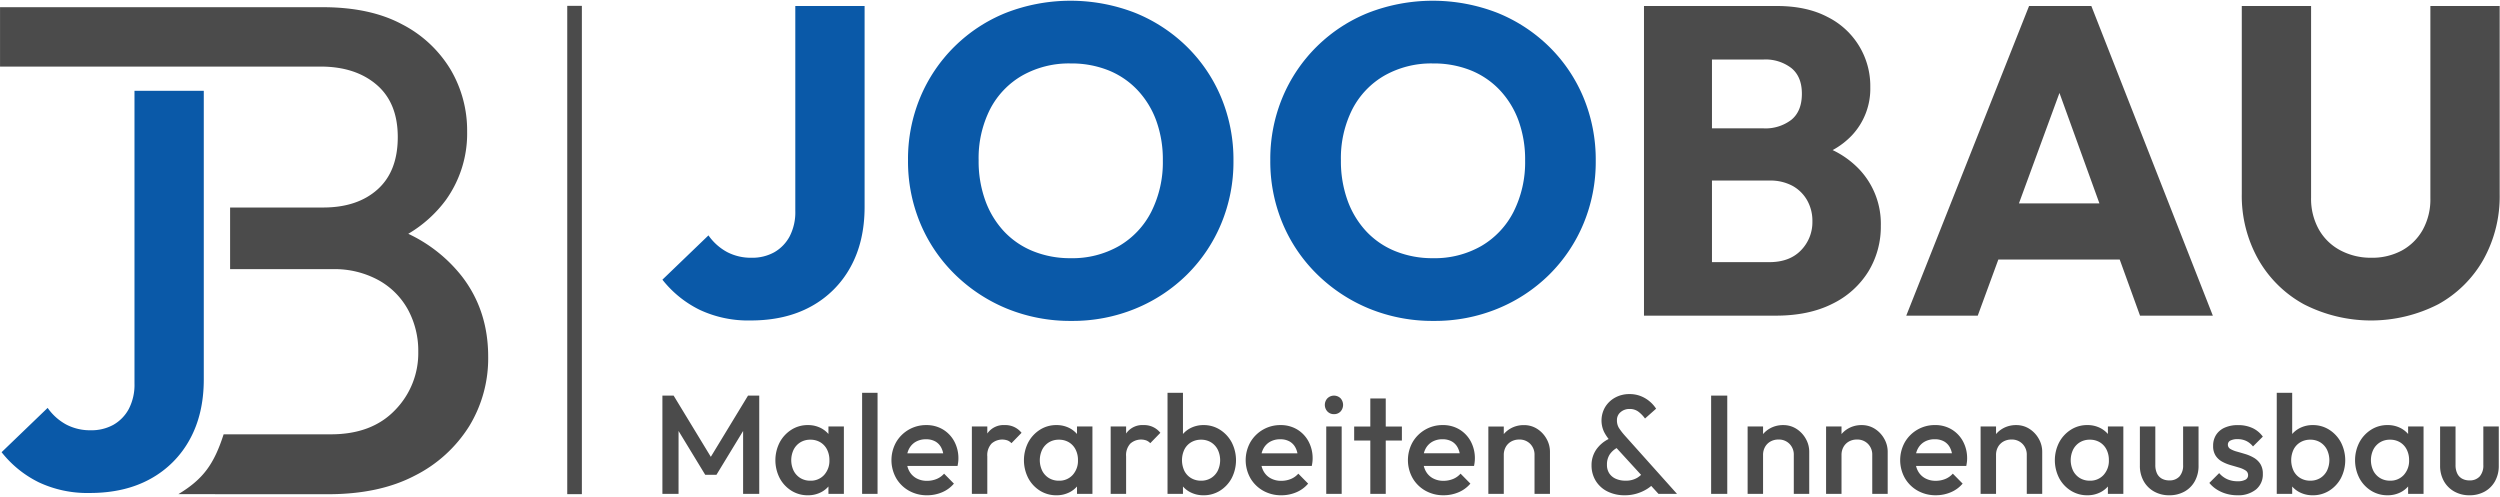
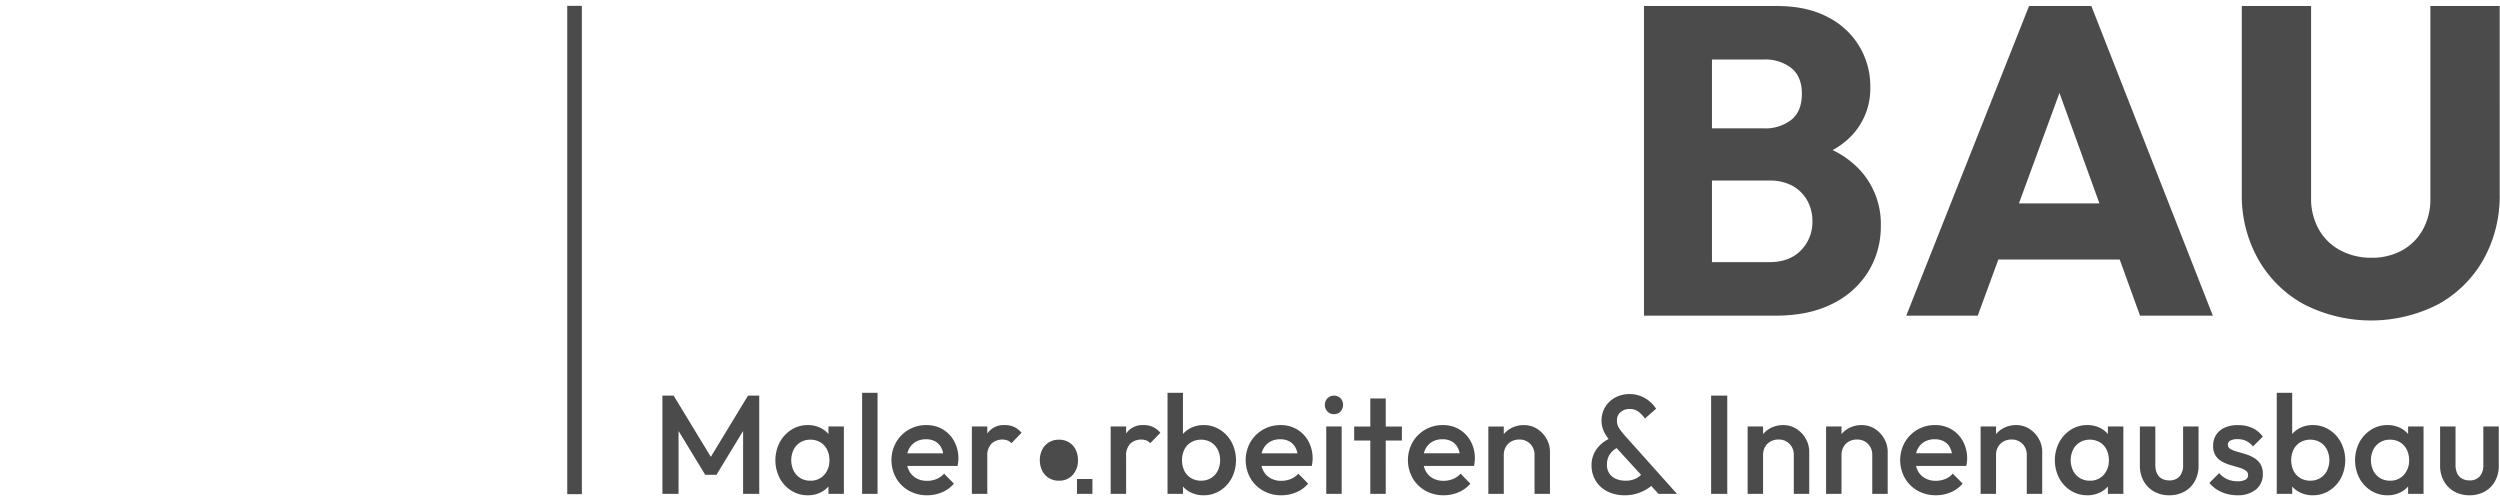
<svg xmlns="http://www.w3.org/2000/svg" width="427.5" height="85" viewBox="0 0 855 170">
  <defs>
    <style>      .cls-1, .cls-3 {        fill: #4b4b4b;      }      .cls-1, .cls-2 {        fill-rule: evenodd;      }      .cls-2 {        fill: #0a59a8;      }    </style>
  </defs>
-   <path id="Malerarbeiten_Innenausbau" data-name="Malerarbeiten &amp; Innenausbau" class="cls-1" d="M853.306,164.557a9.077,9.077,0,0,1-3.527,3.552,10.487,10.487,0,0,1-5.232,1.272,10.347,10.347,0,0,1-5.208-1.3,9.18,9.18,0,0,1-3.552-3.576,10.6,10.6,0,0,1-1.272-5.256V145.861h5.28v13.152a6.671,6.671,0,0,0,.552,2.856,3.963,3.963,0,0,0,1.632,1.8,5.044,5.044,0,0,0,2.568.624,4.488,4.488,0,0,0,3.528-1.368,5.675,5.675,0,0,0,1.224-3.912V145.861h5.28v13.392A10.708,10.708,0,0,1,853.306,164.557Zm-29.735,1.818a8.517,8.517,0,0,1-2.352,1.878,9.659,9.659,0,0,1-4.7,1.128,10.379,10.379,0,0,1-5.64-1.584,11.328,11.328,0,0,1-3.984-4.3,13.423,13.423,0,0,1,0-12.192,11.515,11.515,0,0,1,3.984-4.32,10.264,10.264,0,0,1,5.64-1.608,9.511,9.511,0,0,1,4.68,1.128,8.652,8.652,0,0,1,2.376,1.918v-2.566h5.28V168.9h-5.28v-2.526Zm-0.48-12.642a6.081,6.081,0,0,0-2.28-2.472,6.488,6.488,0,0,0-3.432-.888,6.4,6.4,0,0,0-3.384.888,6.248,6.248,0,0,0-2.3,2.472,8.341,8.341,0,0,0,0,7.3A6.248,6.248,0,0,0,814,163.5a6.4,6.4,0,0,0,3.384.888,6.1,6.1,0,0,0,4.728-1.968,7.178,7.178,0,0,0,1.8-5.04A7.855,7.855,0,0,0,823.091,153.733ZM796.62,167.8a10.379,10.379,0,0,1-5.64,1.584,9.656,9.656,0,0,1-4.7-1.128,8.5,8.5,0,0,1-2.352-1.877V168.9h-5.28v-34.56h5.28v14.088a8.651,8.651,0,0,1,2.4-1.92,9.545,9.545,0,0,1,4.656-1.128,10.264,10.264,0,0,1,5.64,1.608,11.523,11.523,0,0,1,3.984,4.32,13.423,13.423,0,0,1,0,12.192A11.335,11.335,0,0,1,796.62,167.8ZM795.8,153.733a6.248,6.248,0,0,0-2.3-2.472,6.4,6.4,0,0,0-3.384-.888,6.519,6.519,0,0,0-3.408.888,6.03,6.03,0,0,0-2.3,2.472,8.562,8.562,0,0,0,0,7.3,6.03,6.03,0,0,0,2.3,2.472,6.519,6.519,0,0,0,3.408.888,6.4,6.4,0,0,0,3.384-.888,6.248,6.248,0,0,0,2.3-2.472A8.341,8.341,0,0,0,795.8,153.733Zm-30.768.72q1.368,0.384,2.88.84a13.521,13.521,0,0,1,2.88,1.248,6.559,6.559,0,0,1,2.232,2.112,6.166,6.166,0,0,1,.864,3.432,6.584,6.584,0,0,1-2.352,5.328,9.638,9.638,0,0,1-6.384,1.968,13.473,13.473,0,0,1-3.7-.5,12.5,12.5,0,0,1-3.264-1.44,10.711,10.711,0,0,1-2.592-2.28l3.36-3.36a7.849,7.849,0,0,0,2.76,2.088,8.571,8.571,0,0,0,3.528.7,5.468,5.468,0,0,0,2.688-.528,1.679,1.679,0,0,0,.912-1.536,1.849,1.849,0,0,0-.864-1.632,8.324,8.324,0,0,0-2.232-.984q-1.368-.408-2.88-0.84a14.138,14.138,0,0,1-2.88-1.176,6.21,6.21,0,0,1-2.232-2.04,5.95,5.95,0,0,1-.864-3.36,6.793,6.793,0,0,1,1.032-3.792,6.716,6.716,0,0,1,2.928-2.448,10.874,10.874,0,0,1,4.536-.864,11.642,11.642,0,0,1,4.92.984,9.094,9.094,0,0,1,3.576,2.952l-3.36,3.36a6.7,6.7,0,0,0-2.3-1.872,6.78,6.78,0,0,0-2.976-.624,5.106,5.106,0,0,0-2.448.48,1.515,1.515,0,0,0-.864,1.392,1.656,1.656,0,0,0,.864,1.488A8.949,8.949,0,0,0,765.036,154.453Zm-17.928,13.656a10.482,10.482,0,0,1-5.232,1.272,10.352,10.352,0,0,1-5.208-1.3,9.194,9.194,0,0,1-3.552-3.576,10.607,10.607,0,0,1-1.272-5.256V145.861h5.28v13.152a6.686,6.686,0,0,0,.552,2.856,3.969,3.969,0,0,0,1.632,1.8,5.047,5.047,0,0,0,2.568.624,4.488,4.488,0,0,0,3.528-1.368,5.675,5.675,0,0,0,1.224-3.912V145.861h5.28v13.392a10.707,10.707,0,0,1-1.272,5.3A9.073,9.073,0,0,1,747.108,168.109ZM720.9,166.375a8.517,8.517,0,0,1-2.352,1.878,9.662,9.662,0,0,1-4.7,1.128,10.377,10.377,0,0,1-5.64-1.584,11.328,11.328,0,0,1-3.984-4.3,13.423,13.423,0,0,1,0-12.192,11.515,11.515,0,0,1,3.984-4.32,10.262,10.262,0,0,1,5.64-1.608,9.513,9.513,0,0,1,4.68,1.128,8.682,8.682,0,0,1,2.376,1.918v-2.566h5.28V168.9H720.9v-2.526Zm-0.48-12.642a6.081,6.081,0,0,0-2.28-2.472,6.488,6.488,0,0,0-3.432-.888,6.4,6.4,0,0,0-3.384.888,6.234,6.234,0,0,0-2.3,2.472,8.341,8.341,0,0,0,0,7.3,6.234,6.234,0,0,0,2.3,2.472,6.4,6.4,0,0,0,3.384.888,6.106,6.106,0,0,0,4.728-1.968,7.178,7.178,0,0,0,1.8-5.04A7.855,7.855,0,0,0,720.421,153.733ZM693.157,155.6a5.181,5.181,0,0,0-1.464-3.792,5.056,5.056,0,0,0-3.768-1.488,5.5,5.5,0,0,0-2.736.672,4.786,4.786,0,0,0-1.872,1.872,5.5,5.5,0,0,0-.672,2.736v13.3h-5.28v-23.04h5.28v2.6a8.475,8.475,0,0,1,2.28-1.9,9.011,9.011,0,0,1,4.584-1.176,8.223,8.223,0,0,1,4.608,1.32,9.511,9.511,0,0,1,3.168,3.408,8.874,8.874,0,0,1,1.152,4.344V168.9h-5.28V155.6Zm-20.688,3.744H655.283a7.137,7.137,0,0,0,.626,1.68,6.093,6.093,0,0,0,2.448,2.52,7.333,7.333,0,0,0,3.648.888,8.535,8.535,0,0,0,3.288-.624,6.853,6.853,0,0,0,2.568-1.824l3.36,3.408a10.777,10.777,0,0,1-4.08,2.976,13.005,13.005,0,0,1-5.088,1.008,12.41,12.41,0,0,1-6.216-1.56,11.606,11.606,0,0,1-4.368-4.3,12.578,12.578,0,0,1-.024-12.264,11.782,11.782,0,0,1,10.32-5.88,10.812,10.812,0,0,1,5.688,1.488,10.6,10.6,0,0,1,3.888,4.08,12.113,12.113,0,0,1,1.416,5.9,9.867,9.867,0,0,1-.072,1.176Q672.613,158.629,672.469,159.349Zm-5.52-6.144a5.15,5.15,0,0,0-2.04-2.208,6.347,6.347,0,0,0-3.24-.768,6.855,6.855,0,0,0-3.5.864,5.906,5.906,0,0,0-2.3,2.424,6.74,6.74,0,0,0-.562,1.512h12.258A7.333,7.333,0,0,0,666.949,153.205Zm-26.639,2.4a5.185,5.185,0,0,0-1.464-3.792,5.058,5.058,0,0,0-3.768-1.488,5.5,5.5,0,0,0-2.736.672,4.773,4.773,0,0,0-1.872,1.872,5.493,5.493,0,0,0-.672,2.736v13.3h-5.28v-23.04h5.28v2.6a8.46,8.46,0,0,1,2.28-1.9,9.006,9.006,0,0,1,4.584-1.176,8.223,8.223,0,0,1,4.608,1.32,9.511,9.511,0,0,1,3.168,3.408,8.874,8.874,0,0,1,1.152,4.344V168.9h-5.28V155.6Zm-26.832,0a5.181,5.181,0,0,0-1.464-3.792,5.058,5.058,0,0,0-3.768-1.488,5.5,5.5,0,0,0-2.736.672,4.786,4.786,0,0,0-1.872,1.872,5.493,5.493,0,0,0-.672,2.736v13.3h-5.28v-23.04h5.28v2.6a8.475,8.475,0,0,1,2.28-1.9,9.008,9.008,0,0,1,4.584-1.176,8.223,8.223,0,0,1,4.608,1.32,9.511,9.511,0,0,1,3.168,3.408,8.874,8.874,0,0,1,1.152,4.344V168.9h-5.28V155.6Zm-28.272-20.3h5.52v33.6h-5.52V135.3Zm-29.672,13.488,18,20.112H567.2l-2.484-2.717a11.462,11.462,0,0,1-1.452,1.061,14.5,14.5,0,0,1-3.5,1.56,13.957,13.957,0,0,1-4.032.576,13.01,13.01,0,0,1-6.024-1.32,9.778,9.778,0,0,1-3.984-3.648,10,10,0,0,1-1.416-5.3,9.326,9.326,0,0,1,1.656-5.424,11.313,11.313,0,0,1,4.19-3.55,14.974,14.974,0,0,1-1.55-2.4,9.1,9.1,0,0,1,.36-8.52,9.091,9.091,0,0,1,3.408-3.24,10.009,10.009,0,0,1,4.944-1.2,10.192,10.192,0,0,1,3.84.7,10.942,10.942,0,0,1,3.048,1.824,11.279,11.279,0,0,1,2.184,2.472l-3.792,3.36a11.035,11.035,0,0,0-2.28-2.352,4.879,4.879,0,0,0-3-.912,4.53,4.53,0,0,0-3.072,1.08,3.436,3.436,0,0,0-1.248,2.712,4.924,4.924,0,0,0,.672,2.688A21.881,21.881,0,0,0,555.534,148.789Zm-2.657,4.454a7.343,7.343,0,0,0-2.335,2.146,6.236,6.236,0,0,0-.96,3.576,5.2,5.2,0,0,0,.792,2.928,5.109,5.109,0,0,0,2.232,1.848,8,8,0,0,0,3.312.648,7.51,7.51,0,0,0,4.056-1.008,8.255,8.255,0,0,0,1.278-.981Zm-28.07,2.362a5.185,5.185,0,0,0-1.464-3.792,5.058,5.058,0,0,0-3.768-1.488,5.5,5.5,0,0,0-2.736.672,4.773,4.773,0,0,0-1.872,1.872,5.493,5.493,0,0,0-.672,2.736v13.3h-5.28v-23.04h5.28v2.6a8.475,8.475,0,0,1,2.28-1.9,9.006,9.006,0,0,1,4.584-1.176,8.223,8.223,0,0,1,4.608,1.32,9.511,9.511,0,0,1,3.168,3.408,8.874,8.874,0,0,1,1.152,4.344V168.9h-5.28V155.6Zm-20.688,3.744H486.933a7.094,7.094,0,0,0,.626,1.68,6.093,6.093,0,0,0,2.448,2.52,7.333,7.333,0,0,0,3.648.888,8.538,8.538,0,0,0,3.288-.624,6.853,6.853,0,0,0,2.568-1.824l3.36,3.408a10.785,10.785,0,0,1-4.08,2.976,13.009,13.009,0,0,1-5.088,1.008,12.41,12.41,0,0,1-6.216-1.56,11.6,11.6,0,0,1-4.368-4.3,12.578,12.578,0,0,1-.024-12.264,11.782,11.782,0,0,1,10.32-5.88,10.817,10.817,0,0,1,5.688,1.488,10.6,10.6,0,0,1,3.888,4.08,12.124,12.124,0,0,1,1.416,5.9,9.867,9.867,0,0,1-.072,1.176Q504.263,158.629,504.119,159.349Zm-5.52-6.144a5.15,5.15,0,0,0-2.04-2.208,6.353,6.353,0,0,0-3.24-.768,6.853,6.853,0,0,0-3.5.864,5.906,5.906,0,0,0-2.3,2.424,6.692,6.692,0,0,0-.562,1.512h12.257A7.374,7.374,0,0,0,498.6,153.205Zm-24.672,15.7h-5.28v-18.24h-5.52v-4.8h5.52v-9.6h5.28v9.6h5.52v4.8h-5.52V168.9Zm-17.712-27.264a2.985,2.985,0,0,1-2.232-.912,3.31,3.31,0,0,1,0-4.512,3.217,3.217,0,0,1,4.488,0,3.377,3.377,0,0,1,0,4.512A2.966,2.966,0,0,1,456.215,141.637Zm-7.584,17.712H431.445a7.137,7.137,0,0,0,.626,1.68,6.093,6.093,0,0,0,2.448,2.52,7.333,7.333,0,0,0,3.648.888,8.535,8.535,0,0,0,3.288-.624,6.853,6.853,0,0,0,2.568-1.824l3.36,3.408a10.777,10.777,0,0,1-4.08,2.976,13.005,13.005,0,0,1-5.088,1.008,12.41,12.41,0,0,1-6.216-1.56,11.606,11.606,0,0,1-4.368-4.3,12.578,12.578,0,0,1-.024-12.264,11.782,11.782,0,0,1,10.32-5.88,10.812,10.812,0,0,1,5.688,1.488,10.6,10.6,0,0,1,3.888,4.08,12.113,12.113,0,0,1,1.416,5.9,9.867,9.867,0,0,1-.072,1.176Q448.775,158.629,448.631,159.349Zm-5.52-6.144a5.15,5.15,0,0,0-2.04-2.208,6.347,6.347,0,0,0-3.24-.768,6.855,6.855,0,0,0-3.5.864,5.906,5.906,0,0,0-2.3,2.424,6.74,6.74,0,0,0-.562,1.512h12.258A7.333,7.333,0,0,0,443.111,153.205ZM417.264,167.8a10.379,10.379,0,0,1-5.64,1.584,9.659,9.659,0,0,1-4.7-1.128,8.514,8.514,0,0,1-2.352-1.877V168.9h-5.28v-34.56h5.28v14.088a8.651,8.651,0,0,1,2.4-1.92,9.548,9.548,0,0,1,4.656-1.128,10.264,10.264,0,0,1,5.64,1.608,11.515,11.515,0,0,1,3.984,4.32,13.423,13.423,0,0,1,0,12.192A11.328,11.328,0,0,1,417.264,167.8Zm-0.816-14.064a6.248,6.248,0,0,0-2.3-2.472,6.4,6.4,0,0,0-3.384-.888,6.521,6.521,0,0,0-3.408.888,6.03,6.03,0,0,0-2.3,2.472,8.562,8.562,0,0,0,0,7.3,6.03,6.03,0,0,0,2.3,2.472,6.521,6.521,0,0,0,3.408.888,6.4,6.4,0,0,0,3.384-.888,6.248,6.248,0,0,0,2.3-2.472A8.341,8.341,0,0,0,416.448,153.733Zm-24.455-3.12a5.519,5.519,0,0,0-5.424,1.1,5.84,5.84,0,0,0-1.44,4.368V168.9h-5.28v-23.04h5.28v2.408c0.04-.059.078-0.119,0.12-0.176a6.755,6.755,0,0,1,5.88-2.712,7.035,7.035,0,0,1,5.712,2.64l-3.456,3.552A3.655,3.655,0,0,0,391.993,150.613Zm-23.664,15.762a8.517,8.517,0,0,1-2.352,1.878,9.659,9.659,0,0,1-4.7,1.128,10.379,10.379,0,0,1-5.64-1.584,11.328,11.328,0,0,1-3.984-4.3,13.423,13.423,0,0,1,0-12.192,11.515,11.515,0,0,1,3.984-4.32,10.264,10.264,0,0,1,5.64-1.608,9.511,9.511,0,0,1,4.68,1.128,8.652,8.652,0,0,1,2.376,1.918v-2.566h5.28V168.9h-5.28v-2.526Zm-0.48-12.642a6.081,6.081,0,0,0-2.28-2.472,6.488,6.488,0,0,0-3.432-.888,6.4,6.4,0,0,0-3.384.888,6.248,6.248,0,0,0-2.3,2.472,8.341,8.341,0,0,0,0,7.3,6.248,6.248,0,0,0,2.3,2.472,6.4,6.4,0,0,0,3.384.888,6.1,6.1,0,0,0,4.728-1.968,7.178,7.178,0,0,0,1.8-5.04A7.855,7.855,0,0,0,367.849,153.733Zm-23.327-3.12a5.519,5.519,0,0,0-5.424,1.1,5.84,5.84,0,0,0-1.44,4.368V168.9h-5.28v-23.04h5.28v2.408c0.04-.059.078-0.119,0.12-0.176a6.756,6.756,0,0,1,5.88-2.712,7.035,7.035,0,0,1,5.712,2.64l-3.456,3.552A3.647,3.647,0,0,0,344.522,150.613Zm-17.04,8.736H310.3a7.137,7.137,0,0,0,.626,1.68,6.093,6.093,0,0,0,2.448,2.52,7.333,7.333,0,0,0,3.648.888,8.538,8.538,0,0,0,3.288-.624,6.853,6.853,0,0,0,2.568-1.824l3.36,3.408a10.785,10.785,0,0,1-4.08,2.976,13.009,13.009,0,0,1-5.088,1.008,12.41,12.41,0,0,1-6.216-1.56,11.6,11.6,0,0,1-4.368-4.3,12.578,12.578,0,0,1-.024-12.264,11.782,11.782,0,0,1,10.32-5.88,10.817,10.817,0,0,1,5.688,1.488,10.6,10.6,0,0,1,3.888,4.08,12.124,12.124,0,0,1,1.416,5.9,9.867,9.867,0,0,1-.072,1.176Q327.626,158.629,327.482,159.349Zm-5.52-6.144a5.15,5.15,0,0,0-2.04-2.208,6.347,6.347,0,0,0-3.24-.768,6.855,6.855,0,0,0-3.5.864,5.906,5.906,0,0,0-2.3,2.424,6.692,6.692,0,0,0-.562,1.512H322.57A7.374,7.374,0,0,0,321.962,153.205Zm-27.12-18.864h5.28V168.9h-5.28v-34.56Zm-11.519,32.034a8.517,8.517,0,0,1-2.352,1.878,9.662,9.662,0,0,1-4.7,1.128,10.377,10.377,0,0,1-5.64-1.584,11.328,11.328,0,0,1-3.984-4.3,13.423,13.423,0,0,1,0-12.192,11.515,11.515,0,0,1,3.984-4.32,10.262,10.262,0,0,1,5.64-1.608,9.516,9.516,0,0,1,4.68,1.128,8.682,8.682,0,0,1,2.376,1.918v-2.566h5.28V168.9h-5.28v-2.526Zm-0.48-12.642a6.088,6.088,0,0,0-2.28-2.472,6.49,6.49,0,0,0-3.432-.888,6.4,6.4,0,0,0-3.384.888,6.234,6.234,0,0,0-2.3,2.472,8.341,8.341,0,0,0,0,7.3,6.234,6.234,0,0,0,2.3,2.472,6.4,6.4,0,0,0,3.384.888,6.106,6.106,0,0,0,4.728-1.968,7.178,7.178,0,0,0,1.8-5.04A7.855,7.855,0,0,0,282.843,153.733Zm-28.7-6.349-9.12,14.989h-3.84l-9.12-14.989V168.9h-5.52V135.3h3.84l12.72,20.937,12.72-20.937h3.84v33.6h-5.52V147.384ZM458.855,168.9h-5.28v-23.04h5.28V168.9Z" />
-   <path id="JOO" class="cls-2" d="M277.393,104.8a33.747,33.747,0,0,0,13.5-13.5q4.8-8.7,4.8-20.55V2.053h-23.7V72.1a17.951,17.951,0,0,1-1.95,8.775,13.661,13.661,0,0,1-5.25,5.4,15.516,15.516,0,0,1-7.8,1.875,17.47,17.47,0,0,1-8.325-1.95,18.552,18.552,0,0,1-6.375-5.7l-15.75,15.15a36.962,36.962,0,0,0,12.675,10.275,38.975,38.975,0,0,0,17.475,3.675Q268.692,109.6,277.393,104.8Zm110.924,0.75a54.36,54.36,0,0,0,17.625-11.625,53.326,53.326,0,0,0,11.7-17.4A54.907,54.907,0,0,0,421.842,55a55.31,55.31,0,0,0-4.2-21.675,52.8,52.8,0,0,0-11.775-17.4,54.267,54.267,0,0,0-17.7-11.55,61,61,0,0,0-44.1,0,53.255,53.255,0,0,0-29.325,28.875,54.739,54.739,0,0,0-4.2,21.6,54.889,54.889,0,0,0,4.2,21.525,53.005,53.005,0,0,0,11.85,17.475,55.446,55.446,0,0,0,17.775,11.7,57.215,57.215,0,0,0,22.125,4.2A56.428,56.428,0,0,0,388.317,105.553ZM353.292,85.9a27.908,27.908,0,0,1-9.975-6.825A30.793,30.793,0,0,1,336.942,68.5a39.474,39.474,0,0,1-2.25-13.65,37.071,37.071,0,0,1,3.9-17.475,28.229,28.229,0,0,1,11.025-11.55A32.493,32.493,0,0,1,366.192,21.7a34.066,34.066,0,0,1,12.825,2.325,28.039,28.039,0,0,1,9.975,6.75,30.4,30.4,0,0,1,6.45,10.5,38.854,38.854,0,0,1,2.25,13.575,37.644,37.644,0,0,1-3.9,17.475A28.492,28.492,0,0,1,382.767,84.1a32.023,32.023,0,0,1-16.575,4.2A33.657,33.657,0,0,1,353.292,85.9Zm158.925,19.65a54.371,54.371,0,0,0,17.625-11.625,53.357,53.357,0,0,0,11.7-17.4A54.925,54.925,0,0,0,545.742,55a55.328,55.328,0,0,0-4.2-21.675,52.827,52.827,0,0,0-11.775-17.4,54.277,54.277,0,0,0-17.7-11.55,61,61,0,0,0-44.1,0,53.255,53.255,0,0,0-29.325,28.875,54.721,54.721,0,0,0-4.2,21.6,54.871,54.871,0,0,0,4.2,21.525,52.99,52.99,0,0,0,11.85,17.475,55.446,55.446,0,0,0,17.775,11.7,57.211,57.211,0,0,0,22.125,4.2A56.428,56.428,0,0,0,512.217,105.553ZM477.192,85.9a27.9,27.9,0,0,1-9.975-6.825A30.777,30.777,0,0,1,460.842,68.5a39.474,39.474,0,0,1-2.25-13.65,37.059,37.059,0,0,1,3.9-17.475,28.217,28.217,0,0,1,11.025-11.55A32.49,32.49,0,0,1,490.092,21.7a34.074,34.074,0,0,1,12.825,2.325,28.057,28.057,0,0,1,9.975,6.75,30.414,30.414,0,0,1,6.45,10.5,38.854,38.854,0,0,1,2.25,13.575,37.657,37.657,0,0,1-3.9,17.475A28.505,28.505,0,0,1,506.667,84.1a32.025,32.025,0,0,1-16.575,4.2A33.653,33.653,0,0,1,477.192,85.9Z" />
+   <path id="Malerarbeiten_Innenausbau" data-name="Malerarbeiten &amp; Innenausbau" class="cls-1" d="M853.306,164.557a9.077,9.077,0,0,1-3.527,3.552,10.487,10.487,0,0,1-5.232,1.272,10.347,10.347,0,0,1-5.208-1.3,9.18,9.18,0,0,1-3.552-3.576,10.6,10.6,0,0,1-1.272-5.256V145.861h5.28v13.152a6.671,6.671,0,0,0,.552,2.856,3.963,3.963,0,0,0,1.632,1.8,5.044,5.044,0,0,0,2.568.624,4.488,4.488,0,0,0,3.528-1.368,5.675,5.675,0,0,0,1.224-3.912V145.861h5.28v13.392A10.708,10.708,0,0,1,853.306,164.557Zm-29.735,1.818a8.517,8.517,0,0,1-2.352,1.878,9.659,9.659,0,0,1-4.7,1.128,10.379,10.379,0,0,1-5.64-1.584,11.328,11.328,0,0,1-3.984-4.3,13.423,13.423,0,0,1,0-12.192,11.515,11.515,0,0,1,3.984-4.32,10.264,10.264,0,0,1,5.64-1.608,9.511,9.511,0,0,1,4.68,1.128,8.652,8.652,0,0,1,2.376,1.918v-2.566h5.28V168.9h-5.28v-2.526Zm-0.48-12.642a6.081,6.081,0,0,0-2.28-2.472,6.488,6.488,0,0,0-3.432-.888,6.4,6.4,0,0,0-3.384.888,6.248,6.248,0,0,0-2.3,2.472,8.341,8.341,0,0,0,0,7.3A6.248,6.248,0,0,0,814,163.5a6.4,6.4,0,0,0,3.384.888,6.1,6.1,0,0,0,4.728-1.968,7.178,7.178,0,0,0,1.8-5.04A7.855,7.855,0,0,0,823.091,153.733ZM796.62,167.8a10.379,10.379,0,0,1-5.64,1.584,9.656,9.656,0,0,1-4.7-1.128,8.5,8.5,0,0,1-2.352-1.877V168.9h-5.28v-34.56h5.28v14.088a8.651,8.651,0,0,1,2.4-1.92,9.545,9.545,0,0,1,4.656-1.128,10.264,10.264,0,0,1,5.64,1.608,11.523,11.523,0,0,1,3.984,4.32,13.423,13.423,0,0,1,0,12.192A11.335,11.335,0,0,1,796.62,167.8ZM795.8,153.733a6.248,6.248,0,0,0-2.3-2.472,6.4,6.4,0,0,0-3.384-.888,6.519,6.519,0,0,0-3.408.888,6.03,6.03,0,0,0-2.3,2.472,8.562,8.562,0,0,0,0,7.3,6.03,6.03,0,0,0,2.3,2.472,6.519,6.519,0,0,0,3.408.888,6.4,6.4,0,0,0,3.384-.888,6.248,6.248,0,0,0,2.3-2.472A8.341,8.341,0,0,0,795.8,153.733Zm-30.768.72q1.368,0.384,2.88.84a13.521,13.521,0,0,1,2.88,1.248,6.559,6.559,0,0,1,2.232,2.112,6.166,6.166,0,0,1,.864,3.432,6.584,6.584,0,0,1-2.352,5.328,9.638,9.638,0,0,1-6.384,1.968,13.473,13.473,0,0,1-3.7-.5,12.5,12.5,0,0,1-3.264-1.44,10.711,10.711,0,0,1-2.592-2.28l3.36-3.36a7.849,7.849,0,0,0,2.76,2.088,8.571,8.571,0,0,0,3.528.7,5.468,5.468,0,0,0,2.688-.528,1.679,1.679,0,0,0,.912-1.536,1.849,1.849,0,0,0-.864-1.632,8.324,8.324,0,0,0-2.232-.984q-1.368-.408-2.88-0.84a14.138,14.138,0,0,1-2.88-1.176,6.21,6.21,0,0,1-2.232-2.04,5.95,5.95,0,0,1-.864-3.36,6.793,6.793,0,0,1,1.032-3.792,6.716,6.716,0,0,1,2.928-2.448,10.874,10.874,0,0,1,4.536-.864,11.642,11.642,0,0,1,4.92.984,9.094,9.094,0,0,1,3.576,2.952l-3.36,3.36a6.7,6.7,0,0,0-2.3-1.872,6.78,6.78,0,0,0-2.976-.624,5.106,5.106,0,0,0-2.448.48,1.515,1.515,0,0,0-.864,1.392,1.656,1.656,0,0,0,.864,1.488A8.949,8.949,0,0,0,765.036,154.453Zm-17.928,13.656a10.482,10.482,0,0,1-5.232,1.272,10.352,10.352,0,0,1-5.208-1.3,9.194,9.194,0,0,1-3.552-3.576,10.607,10.607,0,0,1-1.272-5.256V145.861h5.28v13.152a6.686,6.686,0,0,0,.552,2.856,3.969,3.969,0,0,0,1.632,1.8,5.047,5.047,0,0,0,2.568.624,4.488,4.488,0,0,0,3.528-1.368,5.675,5.675,0,0,0,1.224-3.912V145.861h5.28v13.392a10.707,10.707,0,0,1-1.272,5.3A9.073,9.073,0,0,1,747.108,168.109ZM720.9,166.375a8.517,8.517,0,0,1-2.352,1.878,9.662,9.662,0,0,1-4.7,1.128,10.377,10.377,0,0,1-5.64-1.584,11.328,11.328,0,0,1-3.984-4.3,13.423,13.423,0,0,1,0-12.192,11.515,11.515,0,0,1,3.984-4.32,10.262,10.262,0,0,1,5.64-1.608,9.513,9.513,0,0,1,4.68,1.128,8.682,8.682,0,0,1,2.376,1.918v-2.566h5.28V168.9H720.9v-2.526Zm-0.48-12.642a6.081,6.081,0,0,0-2.28-2.472,6.488,6.488,0,0,0-3.432-.888,6.4,6.4,0,0,0-3.384.888,6.234,6.234,0,0,0-2.3,2.472,8.341,8.341,0,0,0,0,7.3,6.234,6.234,0,0,0,2.3,2.472,6.4,6.4,0,0,0,3.384.888,6.106,6.106,0,0,0,4.728-1.968,7.178,7.178,0,0,0,1.8-5.04A7.855,7.855,0,0,0,720.421,153.733ZM693.157,155.6a5.181,5.181,0,0,0-1.464-3.792,5.056,5.056,0,0,0-3.768-1.488,5.5,5.5,0,0,0-2.736.672,4.786,4.786,0,0,0-1.872,1.872,5.5,5.5,0,0,0-.672,2.736v13.3h-5.28v-23.04h5.28v2.6a8.475,8.475,0,0,1,2.28-1.9,9.011,9.011,0,0,1,4.584-1.176,8.223,8.223,0,0,1,4.608,1.32,9.511,9.511,0,0,1,3.168,3.408,8.874,8.874,0,0,1,1.152,4.344V168.9h-5.28V155.6Zm-20.688,3.744H655.283a7.137,7.137,0,0,0,.626,1.68,6.093,6.093,0,0,0,2.448,2.52,7.333,7.333,0,0,0,3.648.888,8.535,8.535,0,0,0,3.288-.624,6.853,6.853,0,0,0,2.568-1.824l3.36,3.408a10.777,10.777,0,0,1-4.08,2.976,13.005,13.005,0,0,1-5.088,1.008,12.41,12.41,0,0,1-6.216-1.56,11.606,11.606,0,0,1-4.368-4.3,12.578,12.578,0,0,1-.024-12.264,11.782,11.782,0,0,1,10.32-5.88,10.812,10.812,0,0,1,5.688,1.488,10.6,10.6,0,0,1,3.888,4.08,12.113,12.113,0,0,1,1.416,5.9,9.867,9.867,0,0,1-.072,1.176Q672.613,158.629,672.469,159.349Zm-5.52-6.144a5.15,5.15,0,0,0-2.04-2.208,6.347,6.347,0,0,0-3.24-.768,6.855,6.855,0,0,0-3.5.864,5.906,5.906,0,0,0-2.3,2.424,6.74,6.74,0,0,0-.562,1.512h12.258A7.333,7.333,0,0,0,666.949,153.205Zm-26.639,2.4a5.185,5.185,0,0,0-1.464-3.792,5.058,5.058,0,0,0-3.768-1.488,5.5,5.5,0,0,0-2.736.672,4.773,4.773,0,0,0-1.872,1.872,5.493,5.493,0,0,0-.672,2.736v13.3h-5.28v-23.04h5.28v2.6a8.46,8.46,0,0,1,2.28-1.9,9.006,9.006,0,0,1,4.584-1.176,8.223,8.223,0,0,1,4.608,1.32,9.511,9.511,0,0,1,3.168,3.408,8.874,8.874,0,0,1,1.152,4.344V168.9h-5.28V155.6Zm-26.832,0a5.181,5.181,0,0,0-1.464-3.792,5.058,5.058,0,0,0-3.768-1.488,5.5,5.5,0,0,0-2.736.672,4.786,4.786,0,0,0-1.872,1.872,5.493,5.493,0,0,0-.672,2.736v13.3h-5.28v-23.04h5.28v2.6a8.475,8.475,0,0,1,2.28-1.9,9.008,9.008,0,0,1,4.584-1.176,8.223,8.223,0,0,1,4.608,1.32,9.511,9.511,0,0,1,3.168,3.408,8.874,8.874,0,0,1,1.152,4.344V168.9h-5.28V155.6Zm-28.272-20.3h5.52v33.6h-5.52V135.3Zm-29.672,13.488,18,20.112H567.2l-2.484-2.717a11.462,11.462,0,0,1-1.452,1.061,14.5,14.5,0,0,1-3.5,1.56,13.957,13.957,0,0,1-4.032.576,13.01,13.01,0,0,1-6.024-1.32,9.778,9.778,0,0,1-3.984-3.648,10,10,0,0,1-1.416-5.3,9.326,9.326,0,0,1,1.656-5.424,11.313,11.313,0,0,1,4.19-3.55,14.974,14.974,0,0,1-1.55-2.4,9.1,9.1,0,0,1,.36-8.52,9.091,9.091,0,0,1,3.408-3.24,10.009,10.009,0,0,1,4.944-1.2,10.192,10.192,0,0,1,3.84.7,10.942,10.942,0,0,1,3.048,1.824,11.279,11.279,0,0,1,2.184,2.472l-3.792,3.36a11.035,11.035,0,0,0-2.28-2.352,4.879,4.879,0,0,0-3-.912,4.53,4.53,0,0,0-3.072,1.08,3.436,3.436,0,0,0-1.248,2.712,4.924,4.924,0,0,0,.672,2.688A21.881,21.881,0,0,0,555.534,148.789Zm-2.657,4.454a7.343,7.343,0,0,0-2.335,2.146,6.236,6.236,0,0,0-.96,3.576,5.2,5.2,0,0,0,.792,2.928,5.109,5.109,0,0,0,2.232,1.848,8,8,0,0,0,3.312.648,7.51,7.51,0,0,0,4.056-1.008,8.255,8.255,0,0,0,1.278-.981Zm-28.07,2.362a5.185,5.185,0,0,0-1.464-3.792,5.058,5.058,0,0,0-3.768-1.488,5.5,5.5,0,0,0-2.736.672,4.773,4.773,0,0,0-1.872,1.872,5.493,5.493,0,0,0-.672,2.736v13.3h-5.28v-23.04h5.28v2.6a8.475,8.475,0,0,1,2.28-1.9,9.006,9.006,0,0,1,4.584-1.176,8.223,8.223,0,0,1,4.608,1.32,9.511,9.511,0,0,1,3.168,3.408,8.874,8.874,0,0,1,1.152,4.344V168.9h-5.28V155.6Zm-20.688,3.744H486.933a7.094,7.094,0,0,0,.626,1.68,6.093,6.093,0,0,0,2.448,2.52,7.333,7.333,0,0,0,3.648.888,8.538,8.538,0,0,0,3.288-.624,6.853,6.853,0,0,0,2.568-1.824l3.36,3.408a10.785,10.785,0,0,1-4.08,2.976,13.009,13.009,0,0,1-5.088,1.008,12.41,12.41,0,0,1-6.216-1.56,11.6,11.6,0,0,1-4.368-4.3,12.578,12.578,0,0,1-.024-12.264,11.782,11.782,0,0,1,10.32-5.88,10.817,10.817,0,0,1,5.688,1.488,10.6,10.6,0,0,1,3.888,4.08,12.124,12.124,0,0,1,1.416,5.9,9.867,9.867,0,0,1-.072,1.176Q504.263,158.629,504.119,159.349Zm-5.52-6.144a5.15,5.15,0,0,0-2.04-2.208,6.353,6.353,0,0,0-3.24-.768,6.853,6.853,0,0,0-3.5.864,5.906,5.906,0,0,0-2.3,2.424,6.692,6.692,0,0,0-.562,1.512h12.257A7.374,7.374,0,0,0,498.6,153.205Zm-24.672,15.7h-5.28v-18.24h-5.52v-4.8h5.52v-9.6h5.28v9.6h5.52v4.8h-5.52V168.9Zm-17.712-27.264a2.985,2.985,0,0,1-2.232-.912,3.31,3.31,0,0,1,0-4.512,3.217,3.217,0,0,1,4.488,0,3.377,3.377,0,0,1,0,4.512A2.966,2.966,0,0,1,456.215,141.637Zm-7.584,17.712H431.445a7.137,7.137,0,0,0,.626,1.68,6.093,6.093,0,0,0,2.448,2.52,7.333,7.333,0,0,0,3.648.888,8.535,8.535,0,0,0,3.288-.624,6.853,6.853,0,0,0,2.568-1.824l3.36,3.408a10.777,10.777,0,0,1-4.08,2.976,13.005,13.005,0,0,1-5.088,1.008,12.41,12.41,0,0,1-6.216-1.56,11.606,11.606,0,0,1-4.368-4.3,12.578,12.578,0,0,1-.024-12.264,11.782,11.782,0,0,1,10.32-5.88,10.812,10.812,0,0,1,5.688,1.488,10.6,10.6,0,0,1,3.888,4.08,12.113,12.113,0,0,1,1.416,5.9,9.867,9.867,0,0,1-.072,1.176Q448.775,158.629,448.631,159.349Zm-5.52-6.144a5.15,5.15,0,0,0-2.04-2.208,6.347,6.347,0,0,0-3.24-.768,6.855,6.855,0,0,0-3.5.864,5.906,5.906,0,0,0-2.3,2.424,6.74,6.74,0,0,0-.562,1.512h12.258A7.333,7.333,0,0,0,443.111,153.205ZM417.264,167.8a10.379,10.379,0,0,1-5.64,1.584,9.659,9.659,0,0,1-4.7-1.128,8.514,8.514,0,0,1-2.352-1.877V168.9h-5.28v-34.56h5.28v14.088a8.651,8.651,0,0,1,2.4-1.92,9.548,9.548,0,0,1,4.656-1.128,10.264,10.264,0,0,1,5.64,1.608,11.515,11.515,0,0,1,3.984,4.32,13.423,13.423,0,0,1,0,12.192A11.328,11.328,0,0,1,417.264,167.8Zm-0.816-14.064a6.248,6.248,0,0,0-2.3-2.472,6.4,6.4,0,0,0-3.384-.888,6.521,6.521,0,0,0-3.408.888,6.03,6.03,0,0,0-2.3,2.472,8.562,8.562,0,0,0,0,7.3,6.03,6.03,0,0,0,2.3,2.472,6.521,6.521,0,0,0,3.408.888,6.4,6.4,0,0,0,3.384-.888,6.248,6.248,0,0,0,2.3-2.472A8.341,8.341,0,0,0,416.448,153.733Zm-24.455-3.12a5.519,5.519,0,0,0-5.424,1.1,5.84,5.84,0,0,0-1.44,4.368V168.9h-5.28v-23.04h5.28v2.408c0.04-.059.078-0.119,0.12-0.176a6.755,6.755,0,0,1,5.88-2.712,7.035,7.035,0,0,1,5.712,2.64l-3.456,3.552A3.655,3.655,0,0,0,391.993,150.613Zm-23.664,15.762v-2.566h5.28V168.9h-5.28v-2.526Zm-0.48-12.642a6.081,6.081,0,0,0-2.28-2.472,6.488,6.488,0,0,0-3.432-.888,6.4,6.4,0,0,0-3.384.888,6.248,6.248,0,0,0-2.3,2.472,8.341,8.341,0,0,0,0,7.3,6.248,6.248,0,0,0,2.3,2.472,6.4,6.4,0,0,0,3.384.888,6.1,6.1,0,0,0,4.728-1.968,7.178,7.178,0,0,0,1.8-5.04A7.855,7.855,0,0,0,367.849,153.733Zm-23.327-3.12a5.519,5.519,0,0,0-5.424,1.1,5.84,5.84,0,0,0-1.44,4.368V168.9h-5.28v-23.04h5.28v2.408c0.04-.059.078-0.119,0.12-0.176a6.756,6.756,0,0,1,5.88-2.712,7.035,7.035,0,0,1,5.712,2.64l-3.456,3.552A3.647,3.647,0,0,0,344.522,150.613Zm-17.04,8.736H310.3a7.137,7.137,0,0,0,.626,1.68,6.093,6.093,0,0,0,2.448,2.52,7.333,7.333,0,0,0,3.648.888,8.538,8.538,0,0,0,3.288-.624,6.853,6.853,0,0,0,2.568-1.824l3.36,3.408a10.785,10.785,0,0,1-4.08,2.976,13.009,13.009,0,0,1-5.088,1.008,12.41,12.41,0,0,1-6.216-1.56,11.6,11.6,0,0,1-4.368-4.3,12.578,12.578,0,0,1-.024-12.264,11.782,11.782,0,0,1,10.32-5.88,10.817,10.817,0,0,1,5.688,1.488,10.6,10.6,0,0,1,3.888,4.08,12.124,12.124,0,0,1,1.416,5.9,9.867,9.867,0,0,1-.072,1.176Q327.626,158.629,327.482,159.349Zm-5.52-6.144a5.15,5.15,0,0,0-2.04-2.208,6.347,6.347,0,0,0-3.24-.768,6.855,6.855,0,0,0-3.5.864,5.906,5.906,0,0,0-2.3,2.424,6.692,6.692,0,0,0-.562,1.512H322.57A7.374,7.374,0,0,0,321.962,153.205Zm-27.12-18.864h5.28V168.9h-5.28v-34.56Zm-11.519,32.034a8.517,8.517,0,0,1-2.352,1.878,9.662,9.662,0,0,1-4.7,1.128,10.377,10.377,0,0,1-5.64-1.584,11.328,11.328,0,0,1-3.984-4.3,13.423,13.423,0,0,1,0-12.192,11.515,11.515,0,0,1,3.984-4.32,10.262,10.262,0,0,1,5.64-1.608,9.516,9.516,0,0,1,4.68,1.128,8.682,8.682,0,0,1,2.376,1.918v-2.566h5.28V168.9h-5.28v-2.526Zm-0.48-12.642a6.088,6.088,0,0,0-2.28-2.472,6.49,6.49,0,0,0-3.432-.888,6.4,6.4,0,0,0-3.384.888,6.234,6.234,0,0,0-2.3,2.472,8.341,8.341,0,0,0,0,7.3,6.234,6.234,0,0,0,2.3,2.472,6.4,6.4,0,0,0,3.384.888,6.106,6.106,0,0,0,4.728-1.968,7.178,7.178,0,0,0,1.8-5.04A7.855,7.855,0,0,0,282.843,153.733Zm-28.7-6.349-9.12,14.989h-3.84l-9.12-14.989V168.9h-5.52V135.3h3.84l12.72,20.937,12.72-20.937h3.84v33.6h-5.52V147.384ZM458.855,168.9h-5.28v-23.04h5.28V168.9Z" />
  <path id="BAU" class="cls-1" d="M849.34,88.753a39.843,39.843,0,0,1-15.45,15.3,50.381,50.381,0,0,1-45.975,0,40.065,40.065,0,0,1-15.6-15.375,44.318,44.318,0,0,1-5.625-22.425V2.053h23.7V67.6a21.419,21.419,0,0,0,2.7,10.95,18.185,18.185,0,0,0,7.425,7.125,22.116,22.116,0,0,0,10.425,2.475,21.45,21.45,0,0,0,10.5-2.475,18.213,18.213,0,0,0,7.125-7.05,21.508,21.508,0,0,0,2.625-10.875V2.053h23.7V66.4A44.4,44.4,0,0,1,849.34,88.753Zm-124.4,0H683.435l-7.045,19.2H651.94l42-105.9h21.3l41.55,105.9h-24.9ZM704.335,31.787L690.479,69.553H718ZM643.242,77.2a29.4,29.4,0,0,1-4.275,15.675,29.722,29.722,0,0,1-12.3,11.025q-8.027,4.05-19.275,4.05h-45.15V2.053h45.45q10.2,0,17.325,3.75a26.363,26.363,0,0,1,14.625,24,23.285,23.285,0,0,1-6.3,16.5,26.518,26.518,0,0,1-6.58,5.028,30.932,30.932,0,0,1,9.2,6.672A27.1,27.1,0,0,1,643.242,77.2Zm-30.6-53.925a14.52,14.52,0,0,0-9.45-2.925h-17.7V43.9h17.7a14.52,14.52,0,0,0,9.45-2.925q3.6-2.925,3.6-8.925Q616.242,26.2,612.642,23.278Zm5.4,45.225a12.932,12.932,0,0,0-5.025-4.95,15.957,15.957,0,0,0-7.875-1.8h-19.65v27.9h19.65q6.9,0,10.8-4.05a13.739,13.739,0,0,0,3.9-9.9A14.252,14.252,0,0,0,618.042,68.5Z" />
-   <path id="J" class="cls-2" d="M51.393,163.8a33.741,33.741,0,0,0,13.5-13.5q4.8-8.7,4.8-20.55v-98.7h-23.7V131.1a17.945,17.945,0,0,1-1.95,8.775,13.654,13.654,0,0,1-5.25,5.4,15.511,15.511,0,0,1-7.8,1.875,17.469,17.469,0,0,1-8.325-1.95,18.548,18.548,0,0,1-6.375-5.7l-15.75,15.15a36.964,36.964,0,0,0,12.675,10.275A38.976,38.976,0,0,0,30.693,168.6Q42.692,168.6,51.393,163.8Z" />
-   <path id="B" class="cls-1" d="M76.479,148.538h36.69q14.005,0,21.942-8.287a27.818,27.818,0,0,0,7.937-19.958,29.5,29.5,0,0,0-3.5-14.355,25.516,25.516,0,0,0-10.154-10.154,31.215,31.215,0,0,0-15.523-3.735H78.693V70.968h31.838q11.7,0,18.606-6.2t6.9-17.9q0-11.7-7.255-17.9t-19.191-6.2H0.011V2.462H110.319q16.318,0,27.24,5.88a41.438,41.438,0,0,1,16.56,15.48,40.966,40.966,0,0,1,5.64,21.12,38.965,38.965,0,0,1-7.32,23.52,43.325,43.325,0,0,1-12.808,11.495A50.8,50.8,0,0,1,157.959,94.5q9,11.644,9,27.48a44.509,44.509,0,0,1-6.48,23.76,46.624,46.624,0,0,1-18.6,16.92q-12.121,6.361-29.64,6.36C98.159,169.014,75.08,169.007,61,169,69.473,163.881,73.179,158.786,76.479,148.538Z" />
  <rect id="Trennlinie" class="cls-3" x="194" y="2" width="5" height="167" />
</svg>